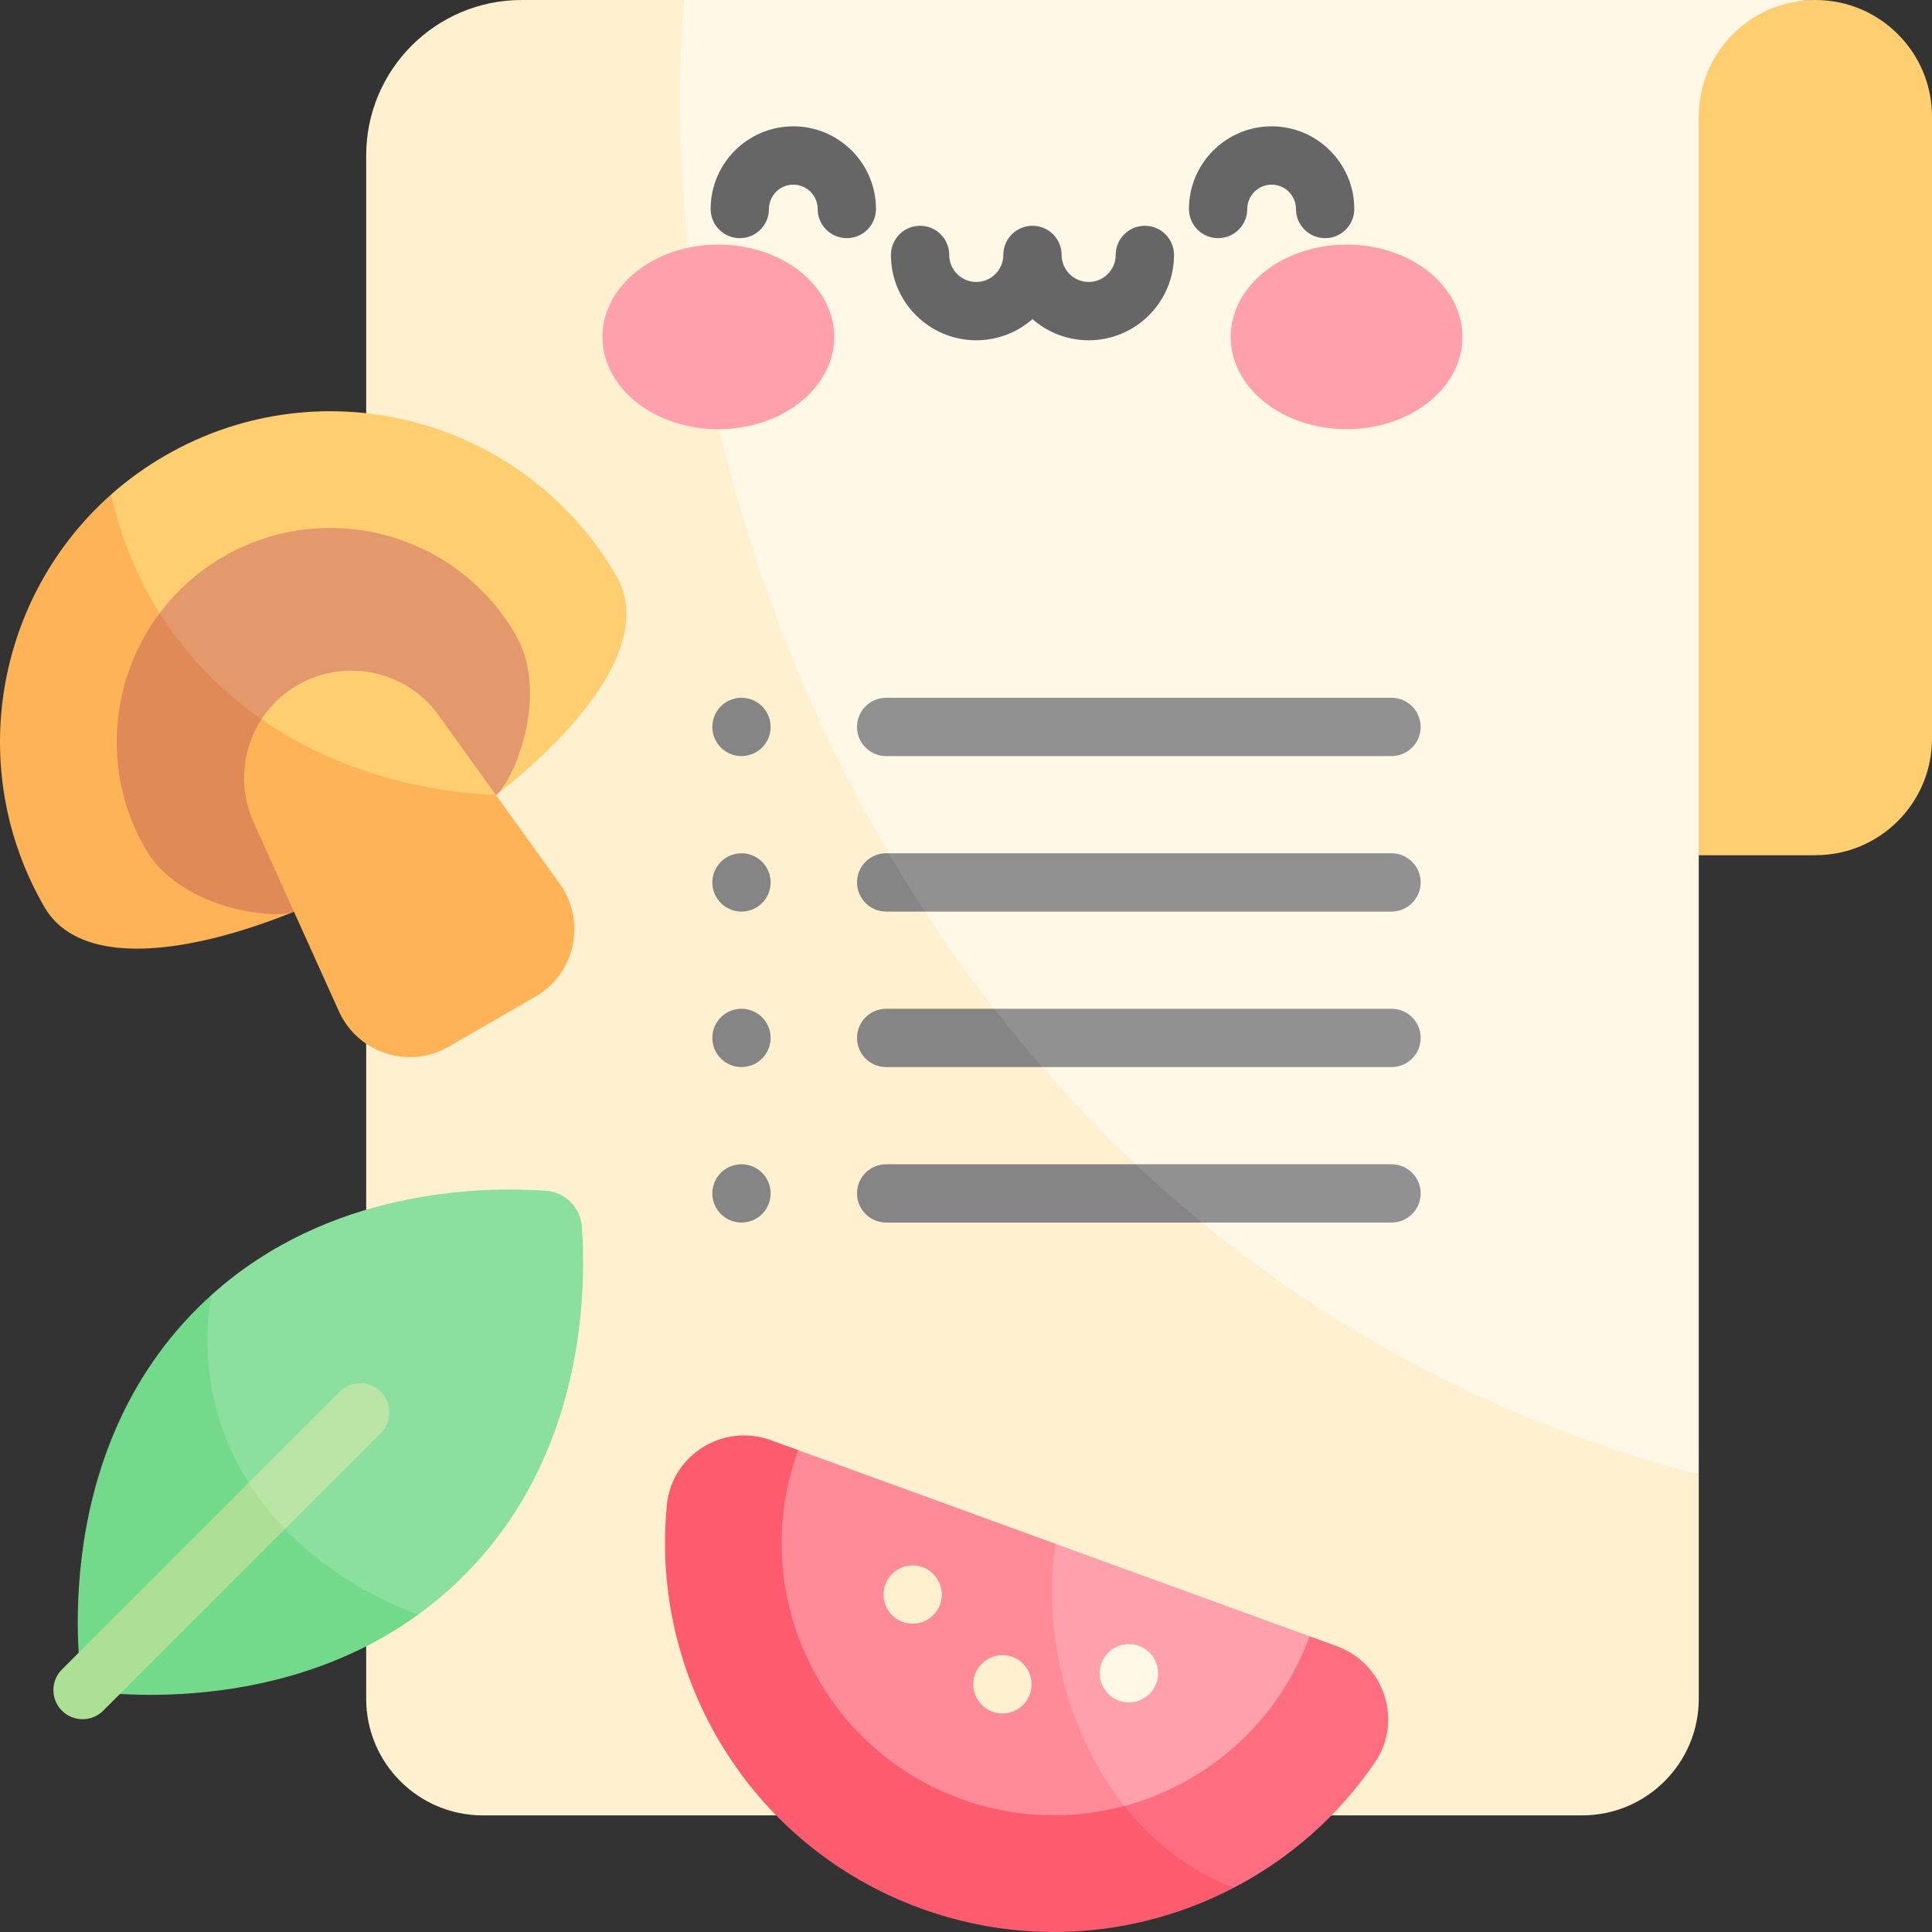
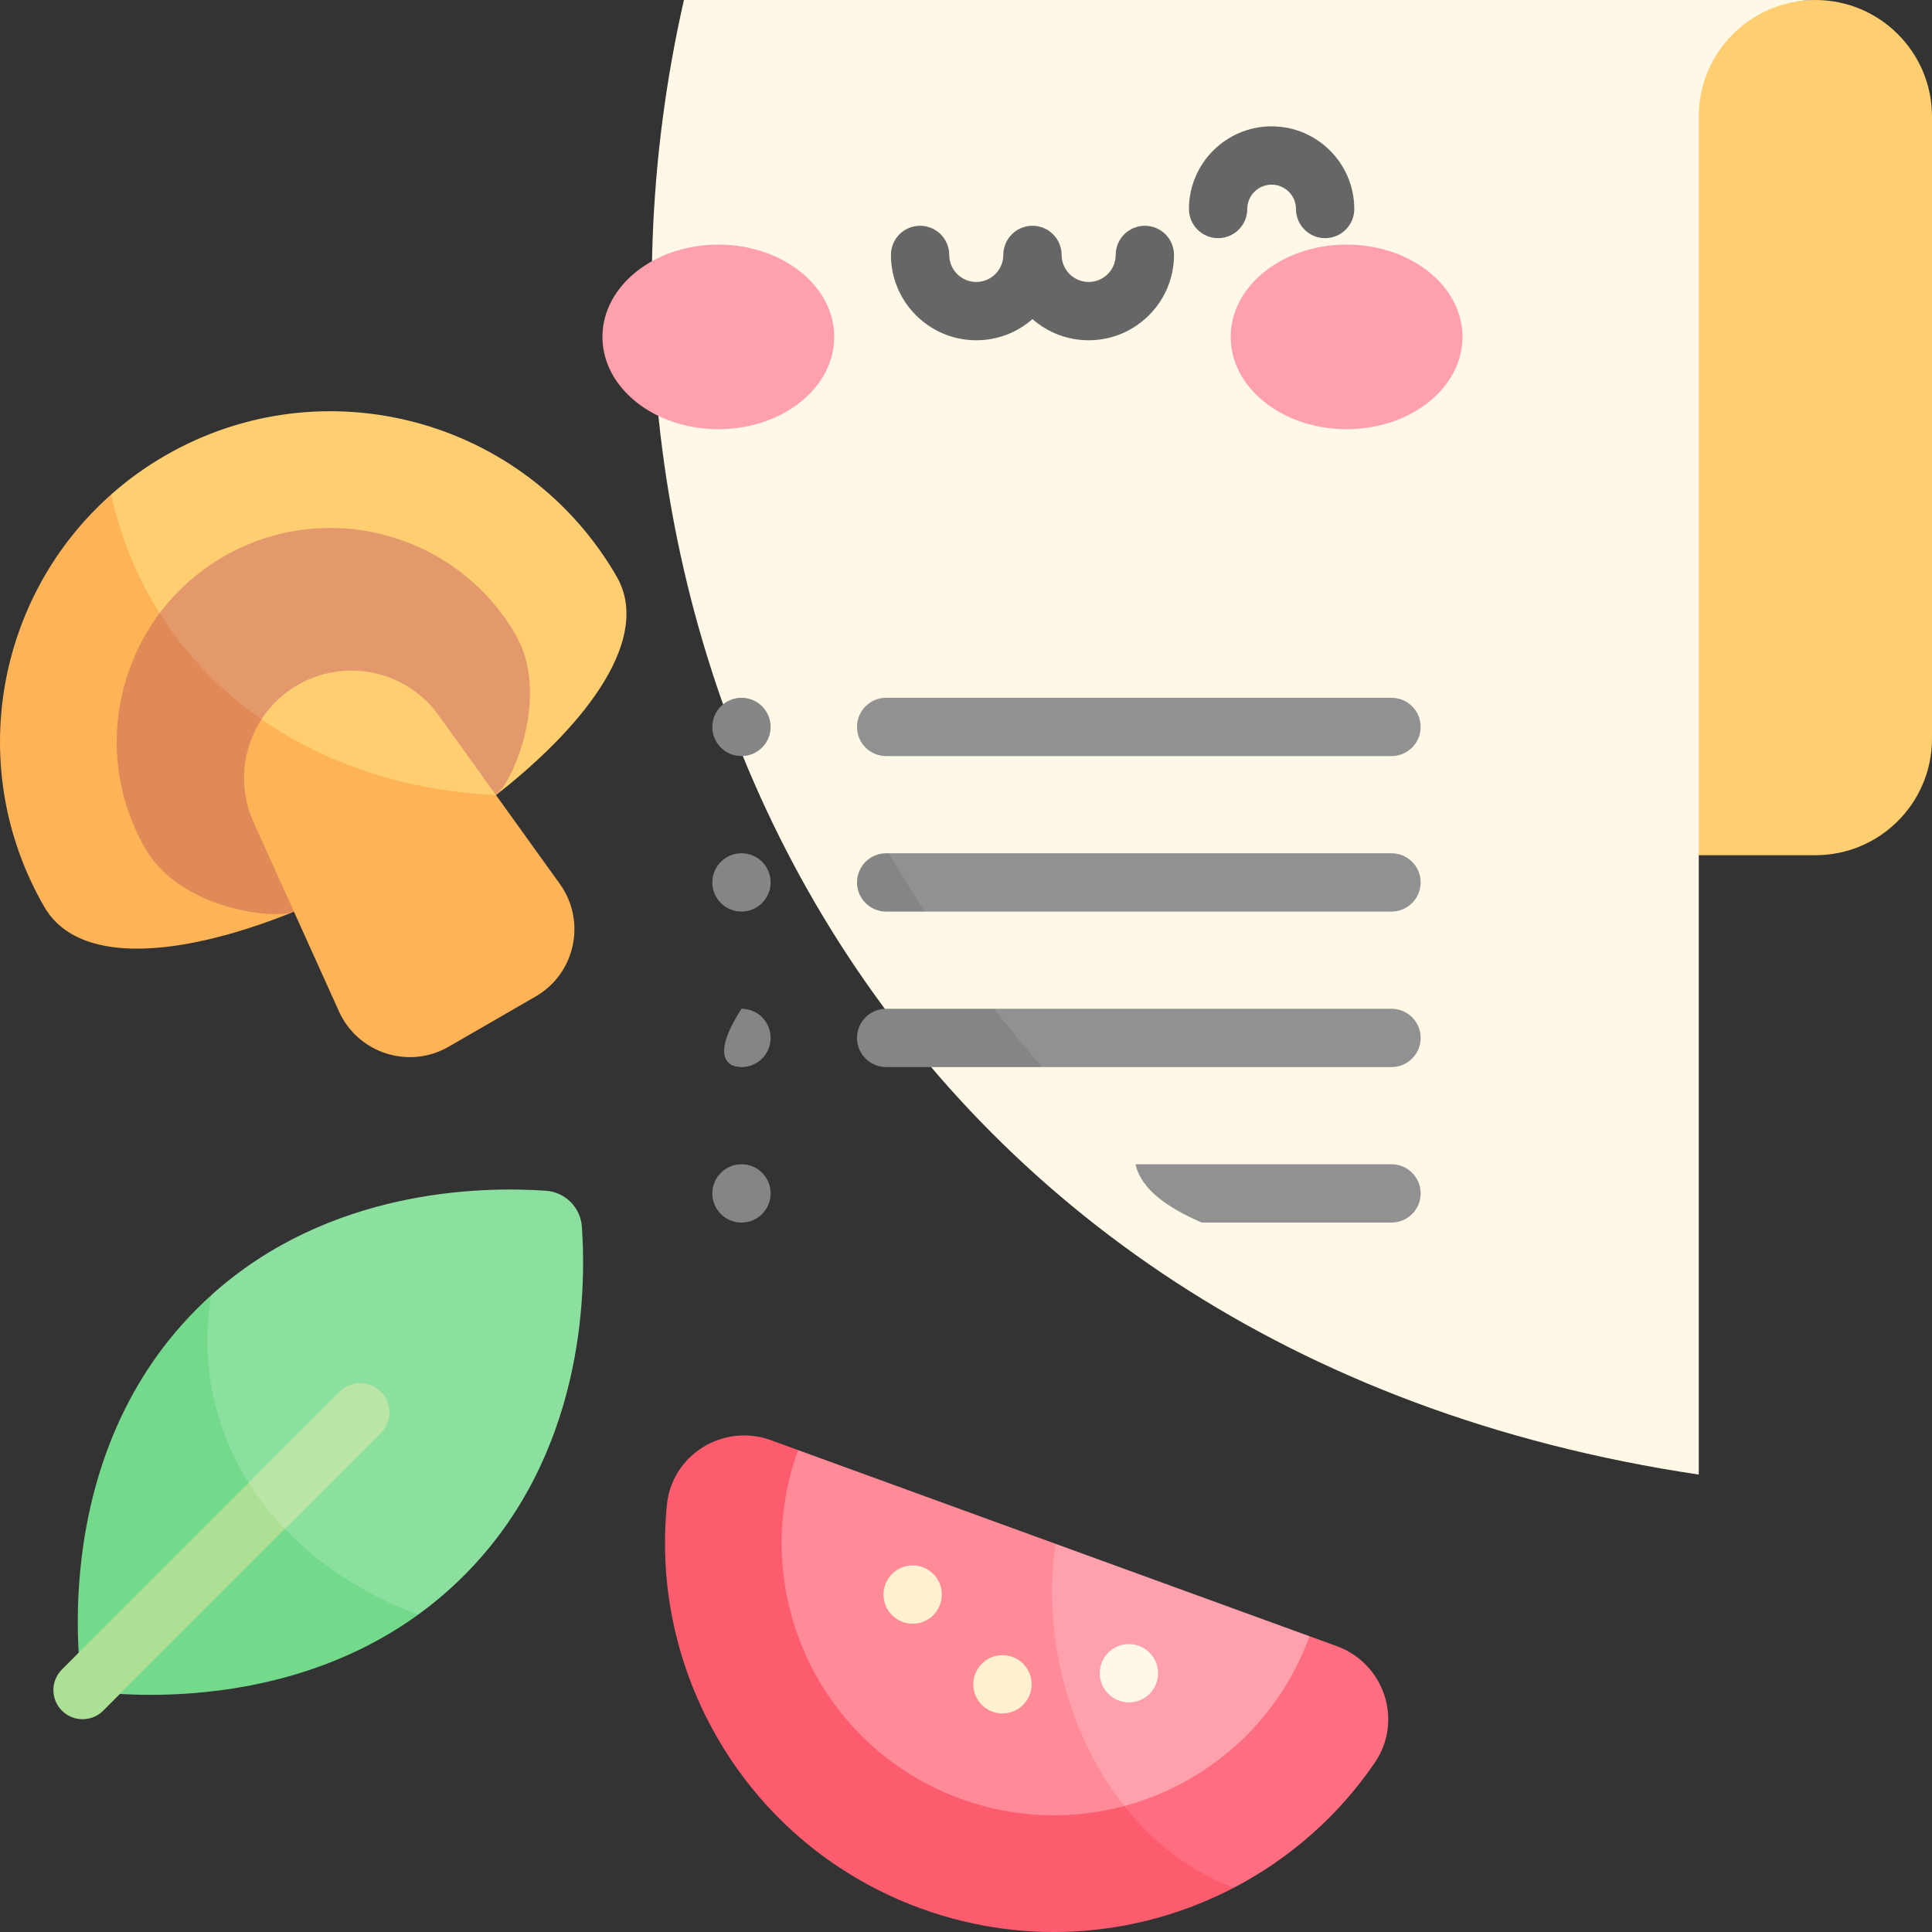
<svg xmlns="http://www.w3.org/2000/svg" width="512" height="512" viewBox="0 0 512 512" fill="none">
  <rect x="0" y="0" width="512" height="512" fill="#333333" stroke="none" />
  <g clip-path="url(#clip0_4212_781)">
    <path d="M512.001 30.905V195.734C512.001 212.804 498.166 226.639 481.096 226.639H450.191L419.285 30.905C419.285 13.835 464.025 0 481.096 0C498.166 0 512.001 13.835 512.001 30.905Z" fill="#FFCE71" />
    <path d="M481.094 0C464.024 0 450.189 13.835 450.189 30.905V390.778C233.695 358.504 143.003 167.958 181.249 0H481.094Z" fill="#FFF8E6" />
-     <path d="M450.189 390.779V450.189C450.189 467.258 436.352 481.094 419.284 481.094H127.948C110.879 481.094 97.043 467.257 97.043 450.189V41.207C97.043 18.449 115.492 0 138.25 0H181.25C169.619 146.667 256.453 340.3 450.189 390.779Z" fill="#FFF1CF" />
    <path d="M376.49 233.852C376.49 238.117 373.029 241.578 368.764 241.578H245.08C238.604 237.35 234.729 232.388 235.52 226.125H368.763C373.029 226.126 376.49 229.587 376.49 233.852Z" fill="#919191" />
    <path d="M376.491 275.059C376.491 279.324 373.03 282.785 368.765 282.785H276.162C268.616 277.739 264.31 272.578 263.449 267.332H368.764C373.03 267.333 376.491 270.794 376.491 275.059Z" fill="#919191" />
    <path d="M196.499 241.577C200.766 241.577 204.225 238.118 204.225 233.851C204.225 229.584 200.766 226.125 196.499 226.125C192.232 226.125 188.773 229.584 188.773 233.851C188.773 238.118 192.232 241.577 196.499 241.577Z" fill="#858586" />
-     <path d="M196.499 282.784C200.766 282.784 204.225 279.325 204.225 275.058C204.225 270.791 200.766 267.332 196.499 267.332C192.232 267.332 188.773 270.791 188.773 275.058C188.773 279.325 192.232 282.784 196.499 282.784Z" fill="#858586" />
+     <path d="M196.499 282.784C200.766 282.784 204.225 279.325 204.225 275.058C204.225 270.791 200.766 267.332 196.499 267.332C188.773 279.325 192.232 282.784 196.499 282.784Z" fill="#858586" />
    <path d="M368.763 200.37H234.839C230.571 200.37 227.113 196.911 227.113 192.644C227.113 188.377 230.572 184.918 234.839 184.918H368.763C373.031 184.918 376.489 188.377 376.489 192.644C376.489 196.911 373.03 200.37 368.763 200.37Z" fill="#919191" />
    <path d="M196.499 200.37C200.766 200.37 204.225 196.911 204.225 192.644C204.225 188.377 200.766 184.918 196.499 184.918C192.232 184.918 188.773 188.377 188.773 192.644C188.773 196.911 192.232 200.37 196.499 200.37Z" fill="#858586" />
    <path d="M376.492 316.266C376.492 320.531 373.031 323.992 368.766 323.992H318.493C309.1 319.941 302.345 315.028 300.918 308.539H368.766C373.031 308.539 376.492 312 376.492 316.266Z" fill="#919191" />
    <path d="M196.499 323.991C200.766 323.991 204.225 320.532 204.225 316.265C204.225 311.998 200.766 308.539 196.499 308.539C192.232 308.539 188.773 311.998 188.773 316.265C188.773 320.532 192.232 323.991 196.499 323.991Z" fill="#858586" />
    <path d="M245.083 241.577H234.843C230.578 241.577 227.117 238.116 227.117 233.851C227.117 229.586 230.579 226.125 234.843 226.125H235.523C238.583 231.338 241.766 236.488 245.083 241.577Z" fill="#858586" />
    <path d="M276.164 282.784H234.843C230.578 282.784 227.117 279.323 227.117 275.058C227.117 270.793 230.579 267.332 234.843 267.332H263.451C267.531 272.574 271.775 277.736 276.164 282.784Z" fill="#858586" />
-     <path d="M318.494 323.991H234.843C230.578 323.991 227.117 320.53 227.117 316.265C227.117 312 230.579 308.539 234.843 308.539H300.919C306.575 313.854 312.436 319.015 318.494 323.991Z" fill="#858586" />
    <path d="M364.377 467.057C354.683 481.284 341.723 492.585 326.93 500.29C315.083 495.706 284.561 489.624 277.092 480.208C265.665 454.086 292.896 459.184 347.039 433.617L354.281 436.254C366.839 440.828 371.897 456.023 364.377 467.057Z" fill="#FF6E80" />
    <path d="M326.929 500.292C302.194 513.19 272.32 516.054 244.042 505.762C198.848 489.31 172.156 444.518 176.74 398.768C178.069 385.479 191.719 377.093 204.266 381.657L211.508 384.294C215.282 417.364 278.39 469.549 297.95 478.617C305.42 488.033 315.082 495.708 326.929 500.292Z" fill="#FD5C6F" />
    <path d="M347.038 433.619C338.683 456.582 319.882 472.714 297.95 478.617C269.748 460.052 258.294 433.301 279.716 409.121L347.038 433.619Z" fill="#FFA1AC" />
    <path d="M297.951 478.616C284.136 482.335 269.075 481.985 254.611 476.721C217.185 463.102 197.889 421.719 211.508 384.293L279.716 409.12C276.276 431.805 282.364 459.002 297.951 478.616Z" fill="#FF8A98" />
    <path d="M299.175 451.151C303.442 451.151 306.901 447.692 306.901 443.425C306.901 439.158 303.442 435.699 299.175 435.699C294.908 435.699 291.449 439.158 291.449 443.425C291.449 447.692 294.908 451.151 299.175 451.151Z" fill="#FFF8E6" />
    <path d="M265.664 454.085C269.93 454.085 273.39 450.626 273.39 446.359C273.39 442.092 269.93 438.633 265.664 438.633C261.397 438.633 257.938 442.092 257.938 446.359C257.938 450.626 261.397 454.085 265.664 454.085Z" fill="#FFF1CF" />
    <path d="M241.867 430.3C246.134 430.3 249.593 426.841 249.593 422.574C249.593 418.307 246.134 414.848 241.867 414.848C237.6 414.848 234.141 418.307 234.141 422.574C234.141 426.841 237.6 430.3 241.867 430.3Z" fill="#FFF1CF" />
    <path d="M122.936 417.56C119.042 421.454 114.983 424.874 110.821 427.892C59.617 427.967 33.374 400.937 56.005 343.221C87.168 315.128 127.345 314.346 144.673 315.562C149.783 315.912 153.852 319.98 154.202 325.09C155.469 343.129 154.563 385.943 122.936 417.56Z" fill="#8CE09F" />
    <path d="M110.822 427.894C71.036 456.698 21.886 447.88 21.886 447.88C21.886 447.88 11.121 387.913 52.204 346.829C53.451 345.583 54.718 344.377 56.005 343.223C49.928 378.981 70.944 412.946 110.822 427.894Z" fill="#73DA8C" />
    <path d="M100.94 379.753L75.505 405.188C67.874 405.792 62.958 403.595 65.904 392.929L90.01 368.823C93.028 365.804 97.922 365.804 100.94 368.823C103.958 371.841 103.958 376.734 100.94 379.753Z" fill="#BBE5A7" />
    <path d="M75.507 405.189L27.346 453.35C25.832 454.854 23.854 455.606 21.886 455.606C19.908 455.606 17.93 454.854 16.416 453.35C13.398 450.332 13.398 445.438 16.416 442.42L65.906 392.93C68.625 397.257 71.839 401.357 75.507 405.189Z" fill="#ACE094" />
    <path d="M190.368 113.742C207.332 113.742 221.084 102.791 221.084 89.281C221.084 75.772 207.332 64.82 190.368 64.82C173.404 64.82 159.652 75.772 159.652 89.281C159.652 102.791 173.404 113.742 190.368 113.742Z" fill="#FFA1AC" />
    <path d="M356.861 113.742C373.825 113.742 387.577 102.791 387.577 89.281C387.577 75.772 373.825 64.82 356.861 64.82C339.897 64.82 326.145 75.772 326.145 89.281C326.145 102.791 339.897 113.742 356.861 113.742Z" fill="#FFA1AC" />
    <path d="M303.397 59.832C299.129 59.832 295.671 63.291 295.671 67.558C295.671 71.509 292.457 74.723 288.506 74.723C284.554 74.723 281.34 71.509 281.34 67.558C281.34 63.291 277.881 59.832 273.614 59.832C269.347 59.832 265.888 63.291 265.888 67.558C265.888 71.509 262.674 74.723 258.723 74.723C254.771 74.723 251.557 71.509 251.557 67.558C251.557 63.291 248.098 59.832 243.831 59.832C239.563 59.832 236.105 63.291 236.105 67.558C236.105 80.03 246.252 90.176 258.724 90.176C264.422 90.176 269.634 88.058 273.616 84.568C277.598 88.058 282.81 90.176 288.508 90.176C300.98 90.176 311.126 80.03 311.126 67.558C311.124 63.291 307.665 59.832 303.397 59.832Z" fill="#666667" />
-     <path d="M224.415 63.114C220.147 63.114 216.689 59.654 216.689 55.388C216.689 51.828 213.794 48.934 210.234 48.934C206.676 48.934 203.78 51.828 203.78 55.388C203.78 59.654 200.321 63.114 196.054 63.114C191.787 63.114 188.328 59.654 188.328 55.388C188.328 43.309 198.155 33.48 210.234 33.48C222.313 33.48 232.141 43.307 232.141 55.388C232.141 59.654 228.682 63.114 224.415 63.114Z" fill="#666667" />
    <path d="M351.173 63.114C346.905 63.114 343.447 59.654 343.447 55.388C343.447 51.828 340.552 48.934 336.992 48.934C333.434 48.934 330.538 51.828 330.538 55.388C330.538 59.654 327.079 63.114 322.812 63.114C318.545 63.114 315.086 59.654 315.086 55.388C315.086 43.309 324.913 33.48 336.992 33.48C349.071 33.48 358.899 43.307 358.899 55.388C358.899 59.654 355.441 63.114 351.173 63.114Z" fill="#666667" />
    <path d="M131.43 210.713C69.544 220.013 26.491 193.405 29.452 131.049C33.789 127.196 38.579 123.735 43.792 120.727C85.679 96.549 139.228 110.889 163.416 152.776C172.606 168.691 156.391 191.211 131.43 210.713Z" fill="#FFCE71" />
    <path d="M131.432 210.715C90.72 242.516 26.735 266.303 11.746 240.343C-9.424 203.668 -1.059 158.062 29.455 131.051C39.684 177.027 79.068 208.19 131.432 210.715Z" fill="#FFB357" />
    <path d="M131.44 210.714C80.462 222.465 49.231 203.564 42.309 162.491C46.759 156.567 52.446 151.427 59.255 147.492C86.308 131.875 121.025 141.177 136.652 168.23C145.903 184.258 135.983 207.159 131.44 210.714Z" fill="#E4996D" />
    <path d="M131.441 210.714C123.56 216.864 114.814 222.716 105.717 227.97C96.61 233.224 87.174 237.87 77.902 241.62C72.555 243.783 47.759 240.919 38.508 224.89C26.826 204.647 29.092 180.108 42.309 162.492C60.152 190.8 92.139 208.818 131.441 210.714Z" fill="#DF8A57" />
    <path d="M131.442 210.712C103.089 226.834 81.831 219.797 69.301 190.613C71.67 186.976 74.905 183.834 78.902 181.527C83.363 178.952 88.266 177.715 93.108 177.715C101.999 177.715 110.714 181.877 116.236 189.562L131.442 210.712Z" fill="#FFCE71" />
    <path d="M141.92 264.096L118.906 277.385C108.347 283.484 94.841 279.126 89.824 268.021L67.191 217.882C63.081 208.755 64.152 198.515 69.303 190.613C86.27 202.419 107.502 209.558 131.444 210.712L148.349 234.231C155.467 244.132 152.479 258.008 141.92 264.096Z" fill="#FFB357" />
  </g>
  <defs>
    <clipPath id="clip0_4212_781">
      <rect width="512" height="512" fill="white" />
    </clipPath>
  </defs>
</svg>